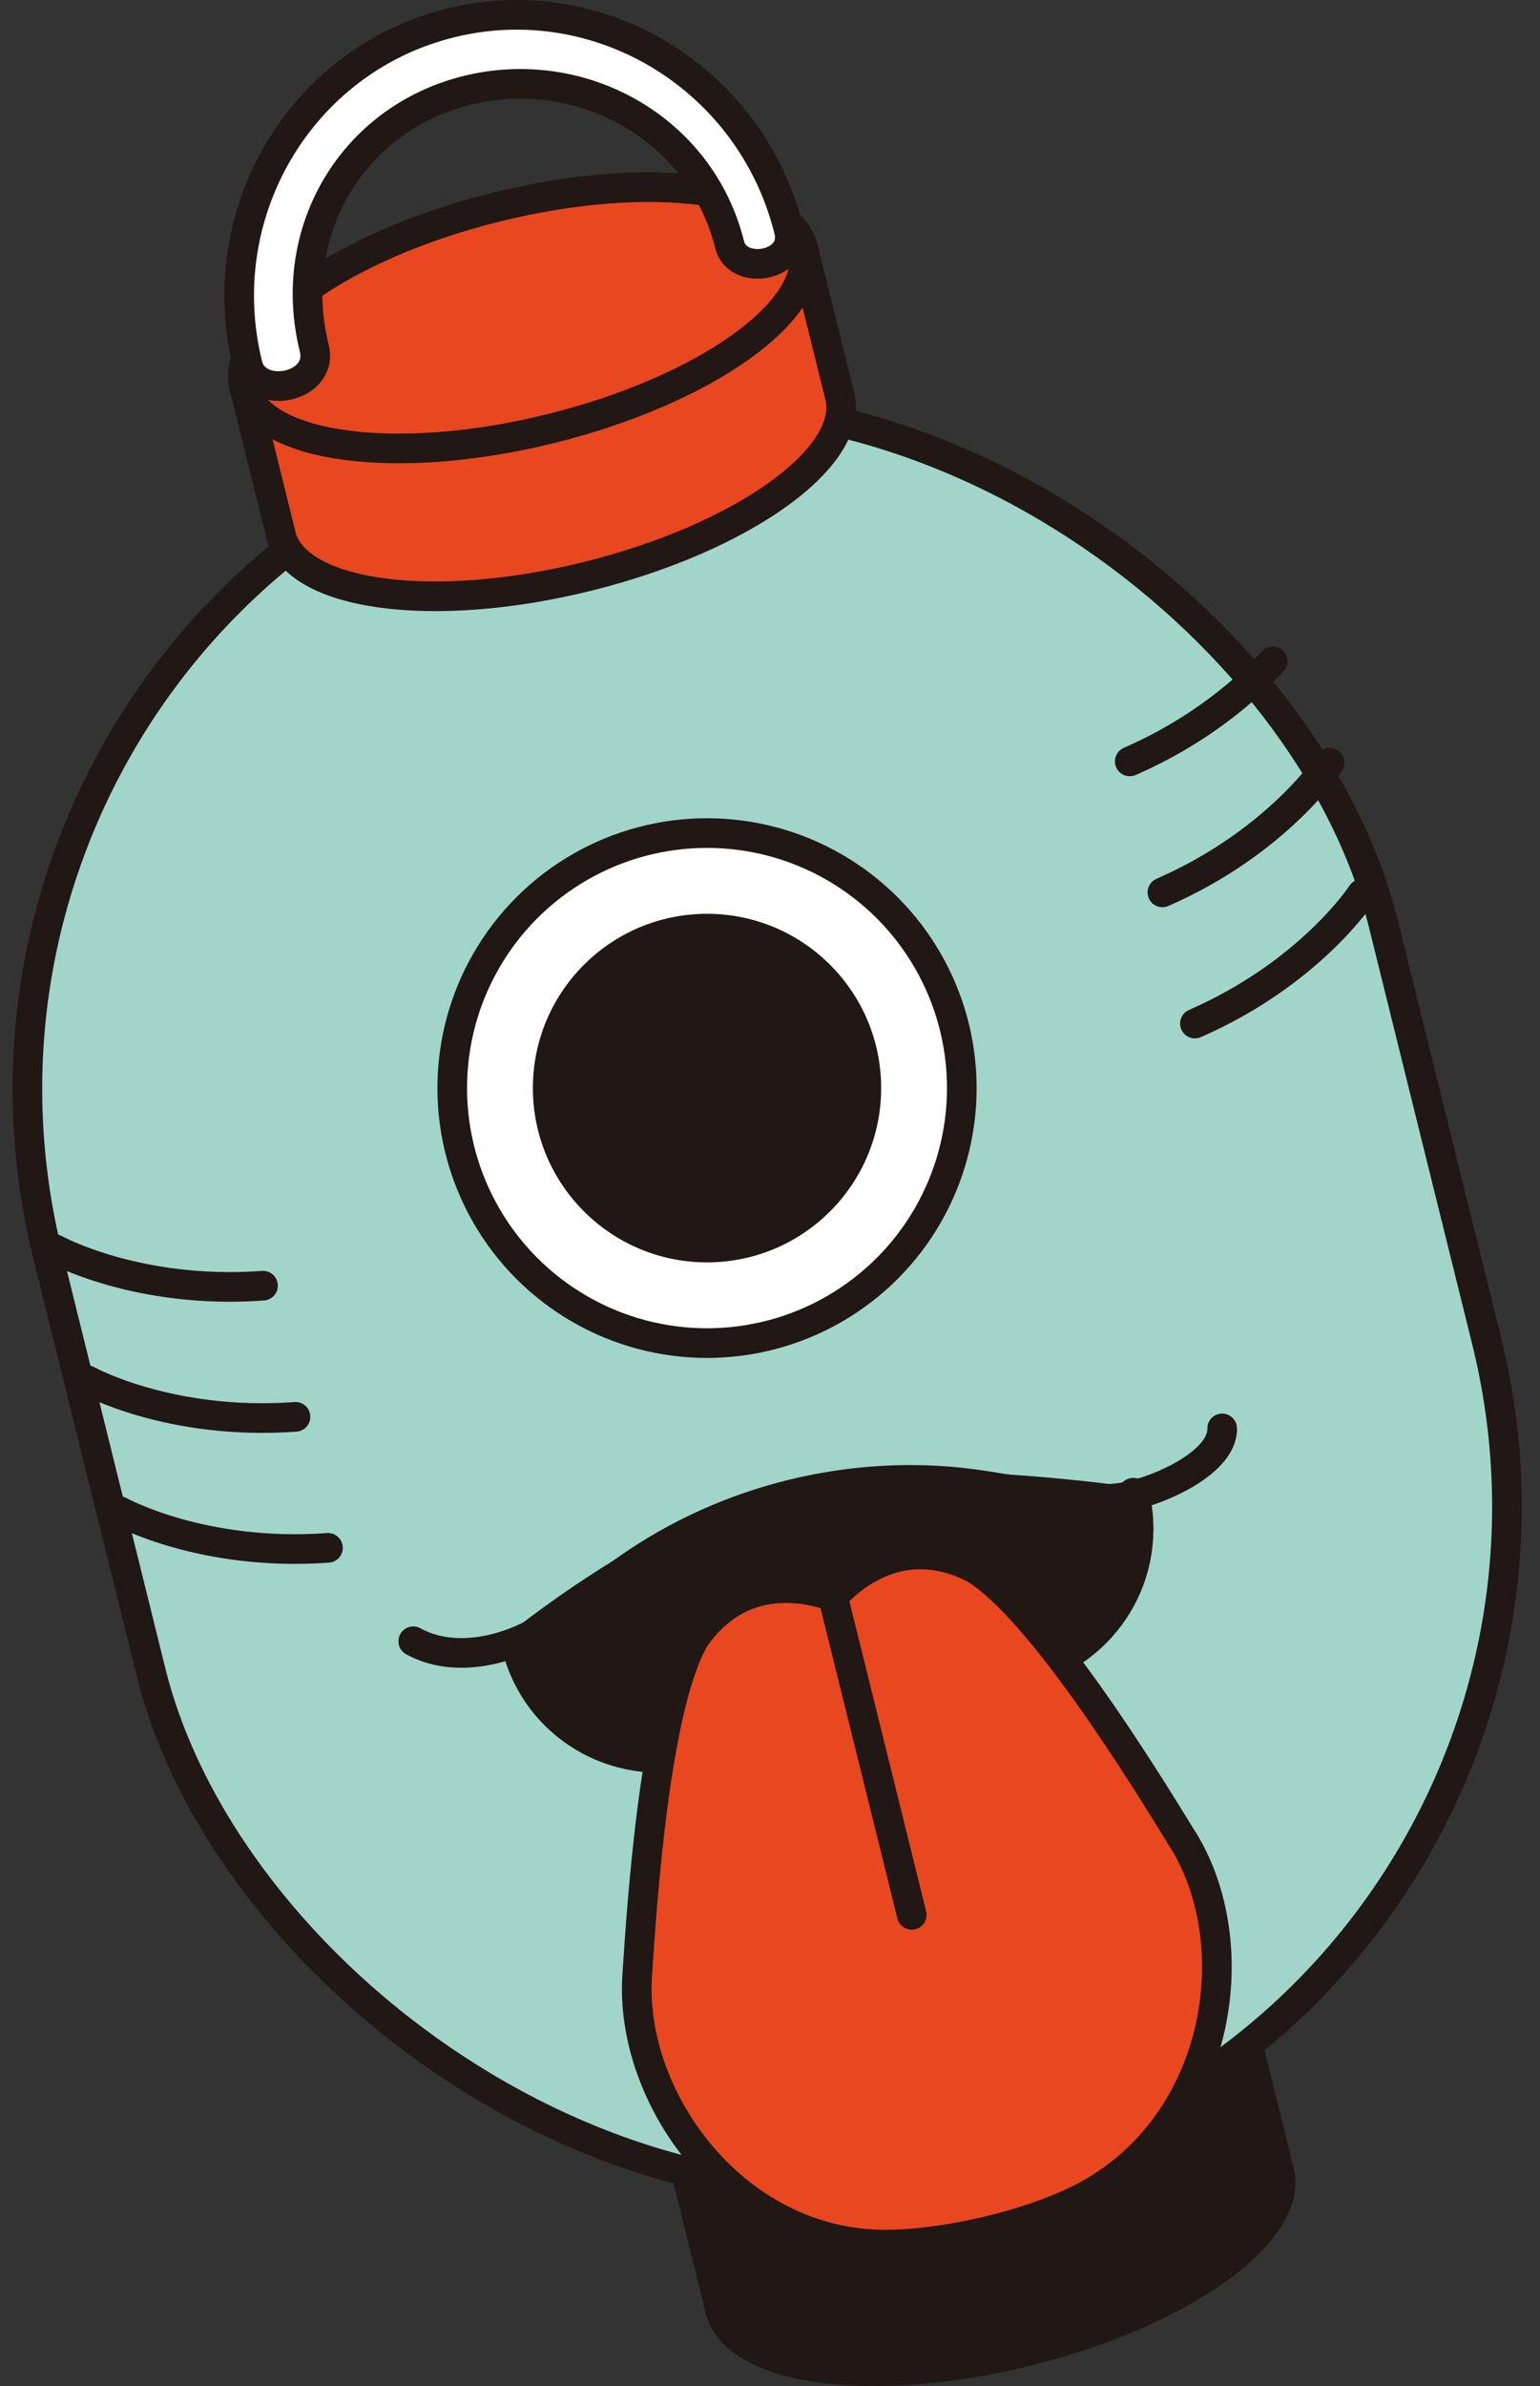
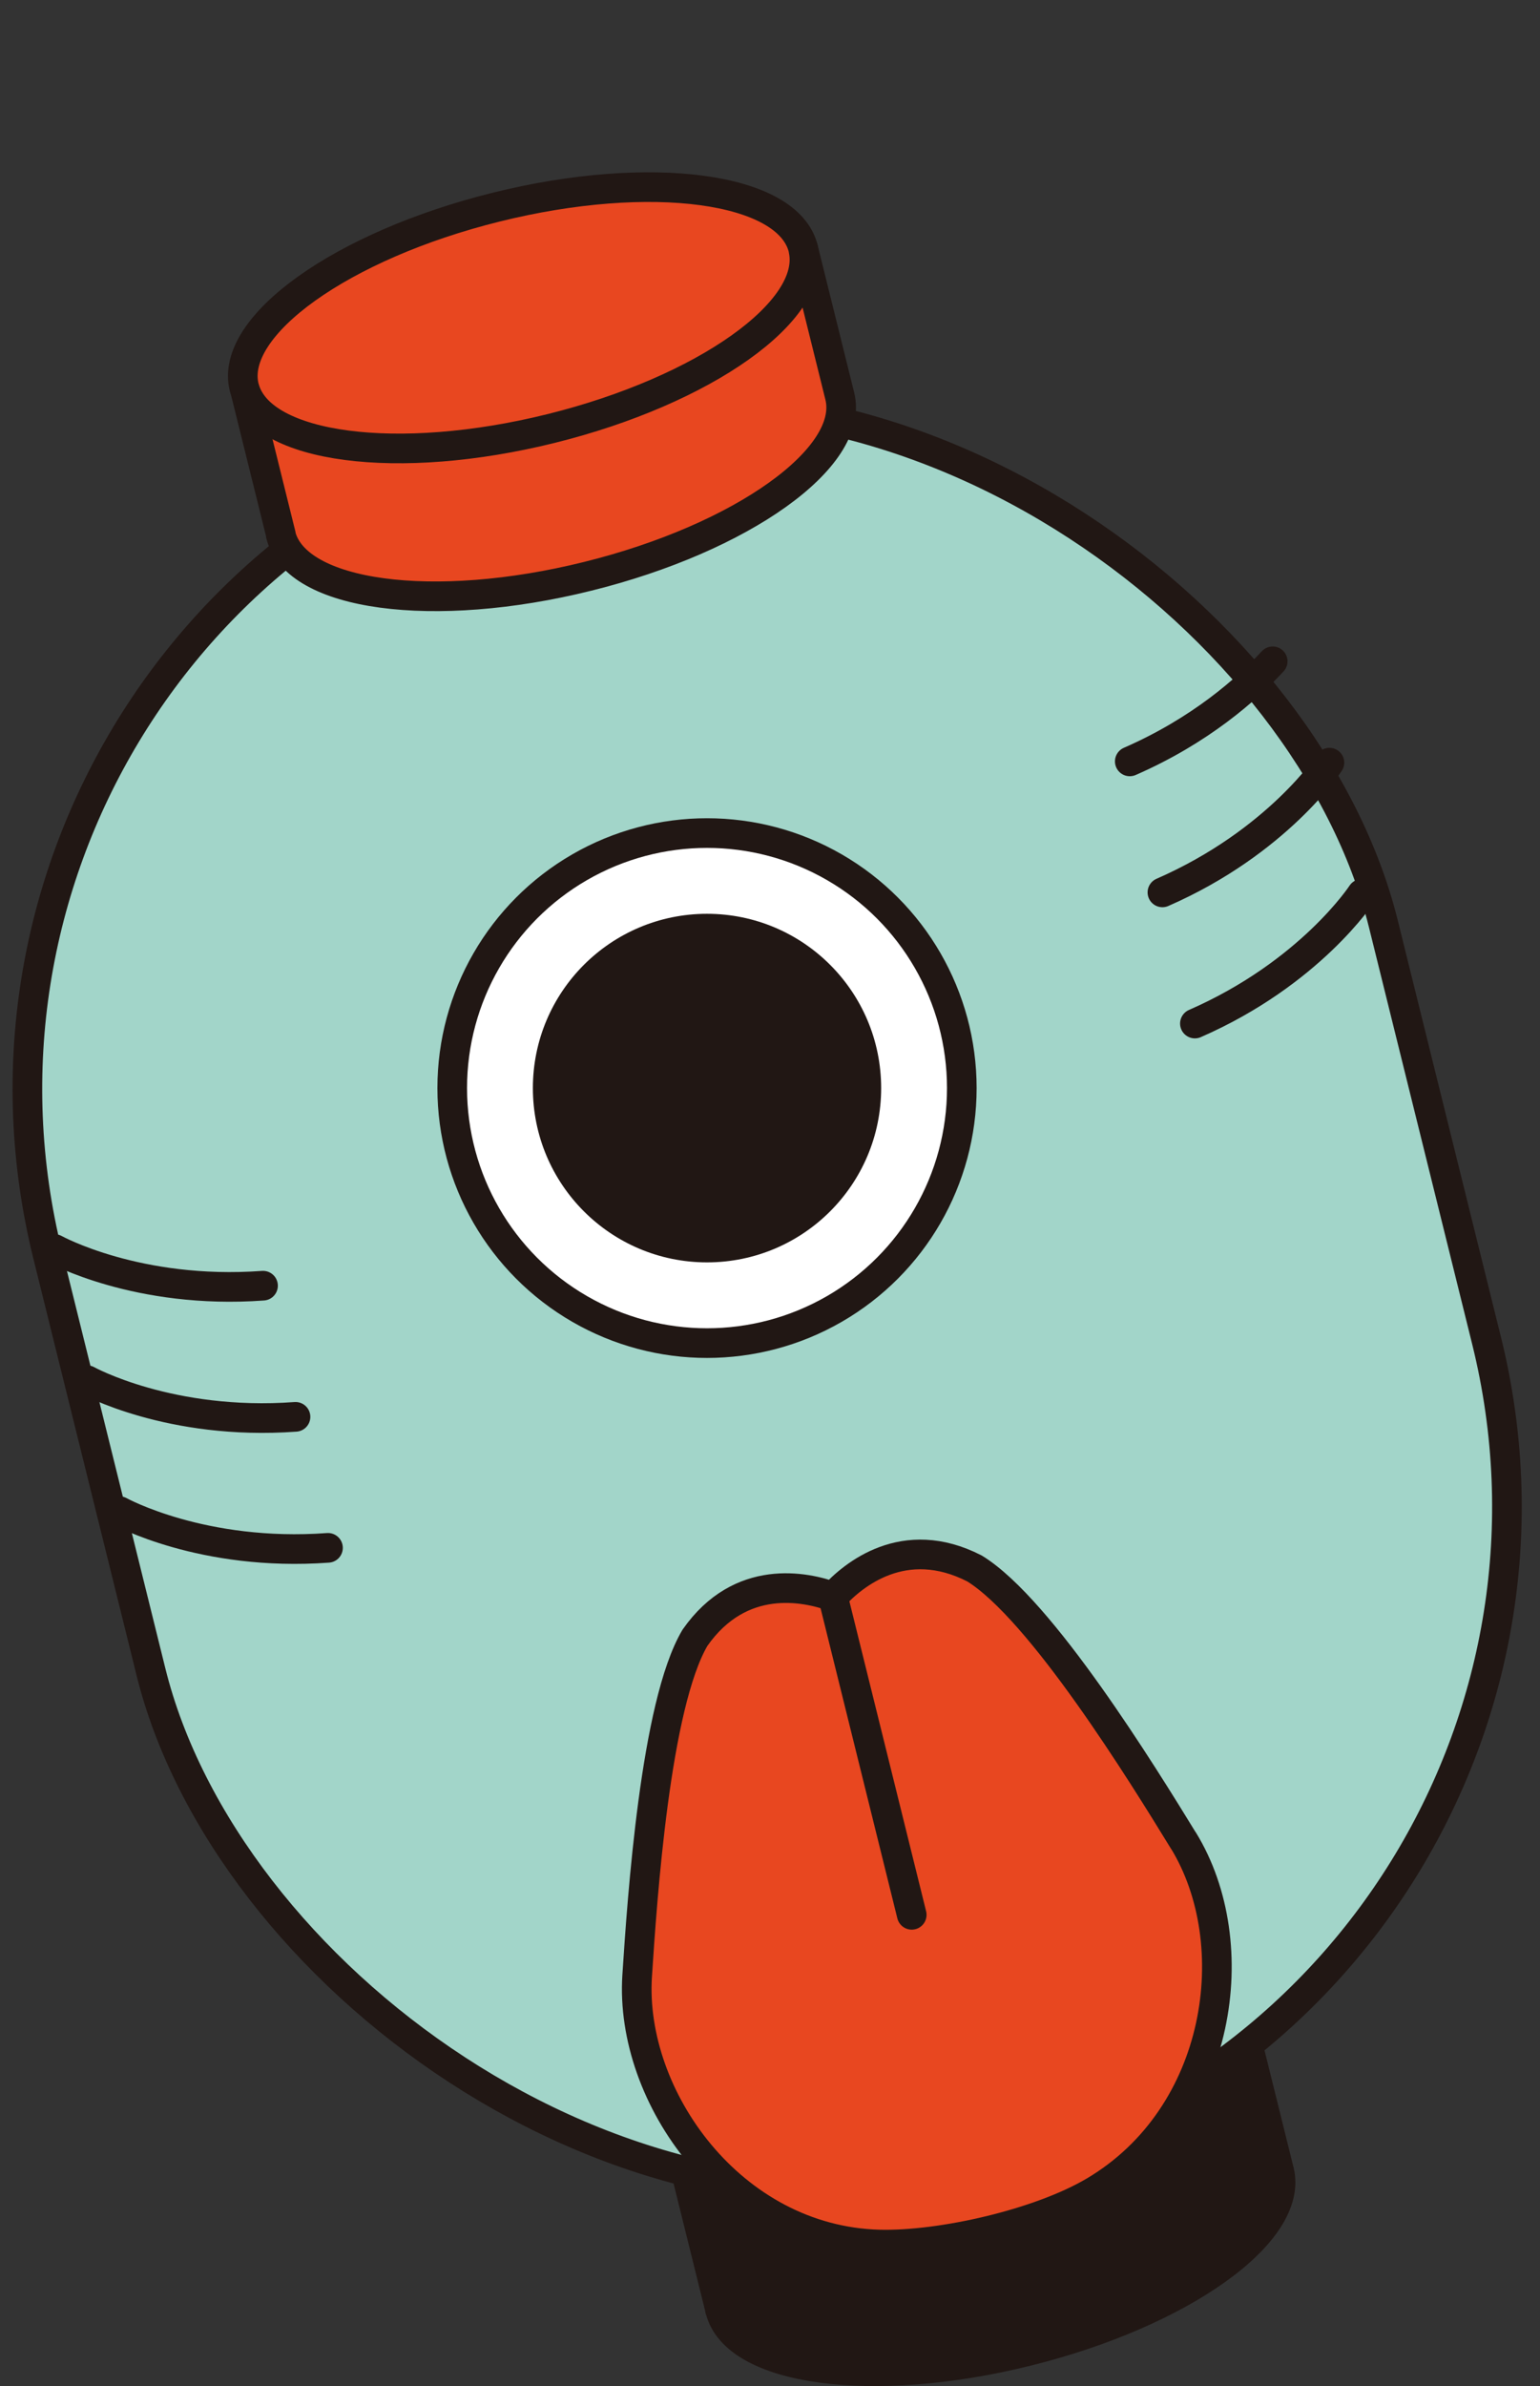
<svg xmlns="http://www.w3.org/2000/svg" id="_レイヤー_1" viewBox="0 0 97.19 150.46">
  <rect x="0" y="0" width="97.19" height="150.46" fill="#333333" stroke="none" />
  <defs>
    <style>.cls-1,.cls-2,.cls-3,.cls-4,.cls-5{stroke-width:1.87px;}.cls-1,.cls-2,.cls-3,.cls-4,.cls-5,.cls-6{stroke:#211714;stroke-linecap:round;stroke-linejoin:round;}.cls-1,.cls-7{fill:#211714;}.cls-2{fill:#fff;}.cls-3{fill:#e84720;}.cls-4{fill:#a2d5c9;}.cls-5,.cls-6{fill:none;}.cls-6{stroke-width:1.98px;}</style>
  </defs>
  <path class="cls-1" d="M45.45,145.65c.96,3.86,9.63,5.03,19.37,2.61,9.74-2.41,16.87-7.5,15.91-11.36,0-.01,0-.03-.01-.04h0s-2.31-9.31-2.31-9.31c-.96-3.86-9.63-5.03-19.37-2.61-9.74,2.41-16.87,7.5-15.91,11.36l2.31,9.31h0s0,.03,0,.04Z" />
  <rect class="cls-4" x="5" y="24.88" width="86.84" height="113.92" rx="43.42" ry="43.42" transform="translate(-18.27 14.05) rotate(-13.92)" />
  <path class="cls-3" d="M17.72,33.73c.96,3.86,9.63,5.03,19.37,2.61,9.74-2.41,16.87-7.5,15.91-11.36l-2.31-9.31h0c.85,3.85-6.24,8.88-15.92,11.28-9.68,2.4-18.3,1.26-19.35-2.54h0s2.31,9.31,2.31,9.31Z" />
  <path class="cls-3" d="M15.43,24.48c1.05,3.8,9.67,4.94,19.35,2.54,9.68-2.4,16.77-7.43,15.92-11.28,0-.02,0-.05-.01-.07-.96-3.86-9.63-5.03-19.37-2.61-9.74,2.41-16.87,7.5-15.91,11.36,0,.02.02.05.02.07Z" />
-   <path class="cls-1" d="M71.35,94.7c1.23,4.95-1.79,9.47-6.74,10.69l-20.84,5.17c-4.95,1.23-9.95-1.79-11.17-6.74,0,0,8.92-7.3,16.82-9.26,7.9-1.96,21.94.14,21.94.14Z" />
-   <path class="cls-5" d="M26.08,103.49c2.22,1.22,5.03.79,7.3-.32,2.28-1.11,4.19-2.83,6.26-4.28,6.23-4.36,14.1-6.3,21.64-5.33,3.1.4,6.19,1.26,9.29.9,2.22-.26,6.62-2.16,6.56-4.39" />
-   <path class="cls-6" d="M71.53,94.18c1.23,4.95-1.79,9.95-6.74,11.17l-20.84,5.17c-4.95,1.23-9.95-1.79-11.17-6.74" />
  <path class="cls-3" d="M74.69,116.07c-2.58-4.21-9-14.6-13.19-17.17-4.45-2.28-7.67.41-8.92,1.78-1.75-.63-5.85-1.51-8.72,2.59-2.5,4.23-3.33,16.41-3.65,21.34-.48,7.6,5.94,16.67,15.28,16.92,3.9.1,10.12-1.31,13.59-3.37,8.05-4.78,9.59-15.6,5.61-22.1Z" />
  <line class="cls-5" x1="52.57" y1="100.68" x2="57.54" y2="120.74" />
  <circle class="cls-2" cx="44.62" cy="68.61" r="16.08" />
  <circle class="cls-7" cx="44.62" cy="68.61" r="10.99" />
-   <path class="cls-2" d="M49.79,14.53C47.42,4.97,37.85-.89,28.42,1.45c-9.44,2.34-15.16,11.99-12.79,21.55.56,2.28,4.83,1.48,4.2-1.06-1.82-7.34,2.4-14.44,9.64-16.24,7.24-1.79,14.76,2.4,16.58,9.74.5,2,4.3,1.36,3.74-.91Z" />
  <path class="cls-3" d="M3.45,78.76s5.22,2.89,13.15,2.31" />
  <path class="cls-3" d="M5.5,87.03s5.22,2.89,13.15,2.31" />
  <path class="cls-3" d="M7.55,95.29s5.22,2.89,13.15,2.31" />
  <path class="cls-3" d="M80.32,41.7c-1.62,1.75-4.57,4.37-9.02,6.31" />
  <path class="cls-3" d="M83.9,48.09s-3.26,5-10.54,8.18" />
  <path class="cls-3" d="M85.95,56.36s-3.26,5-10.54,8.18" />
</svg>